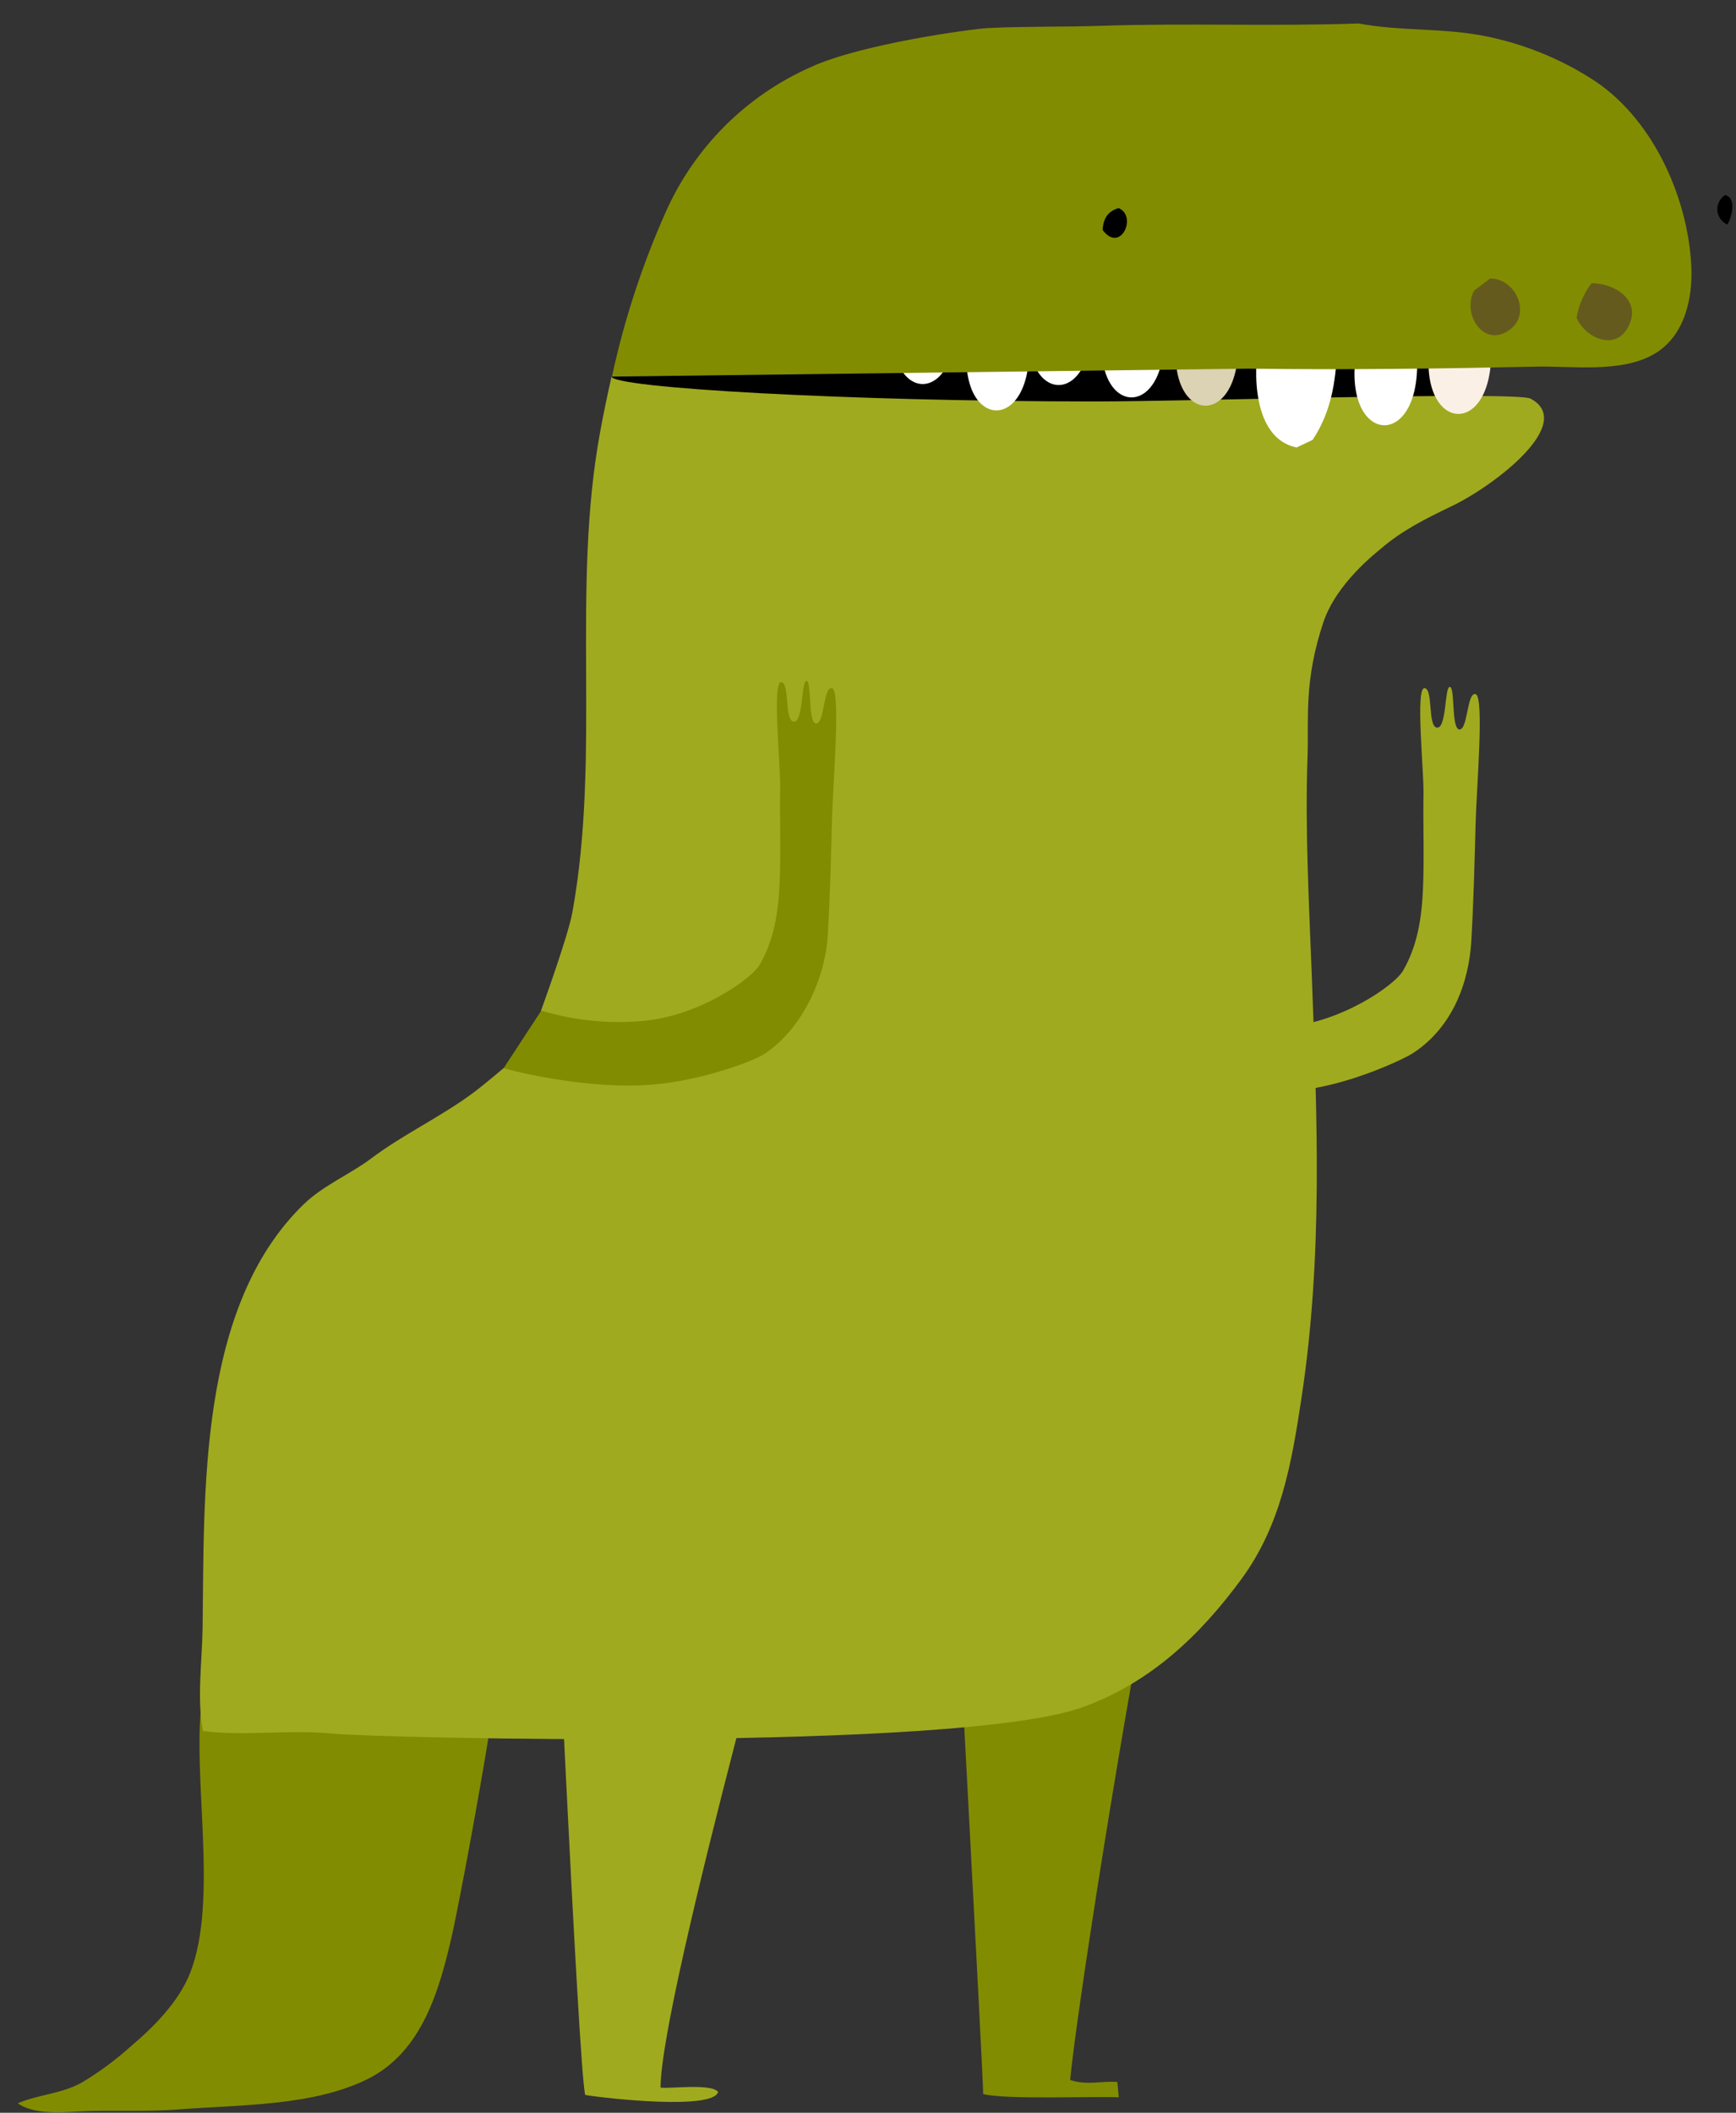
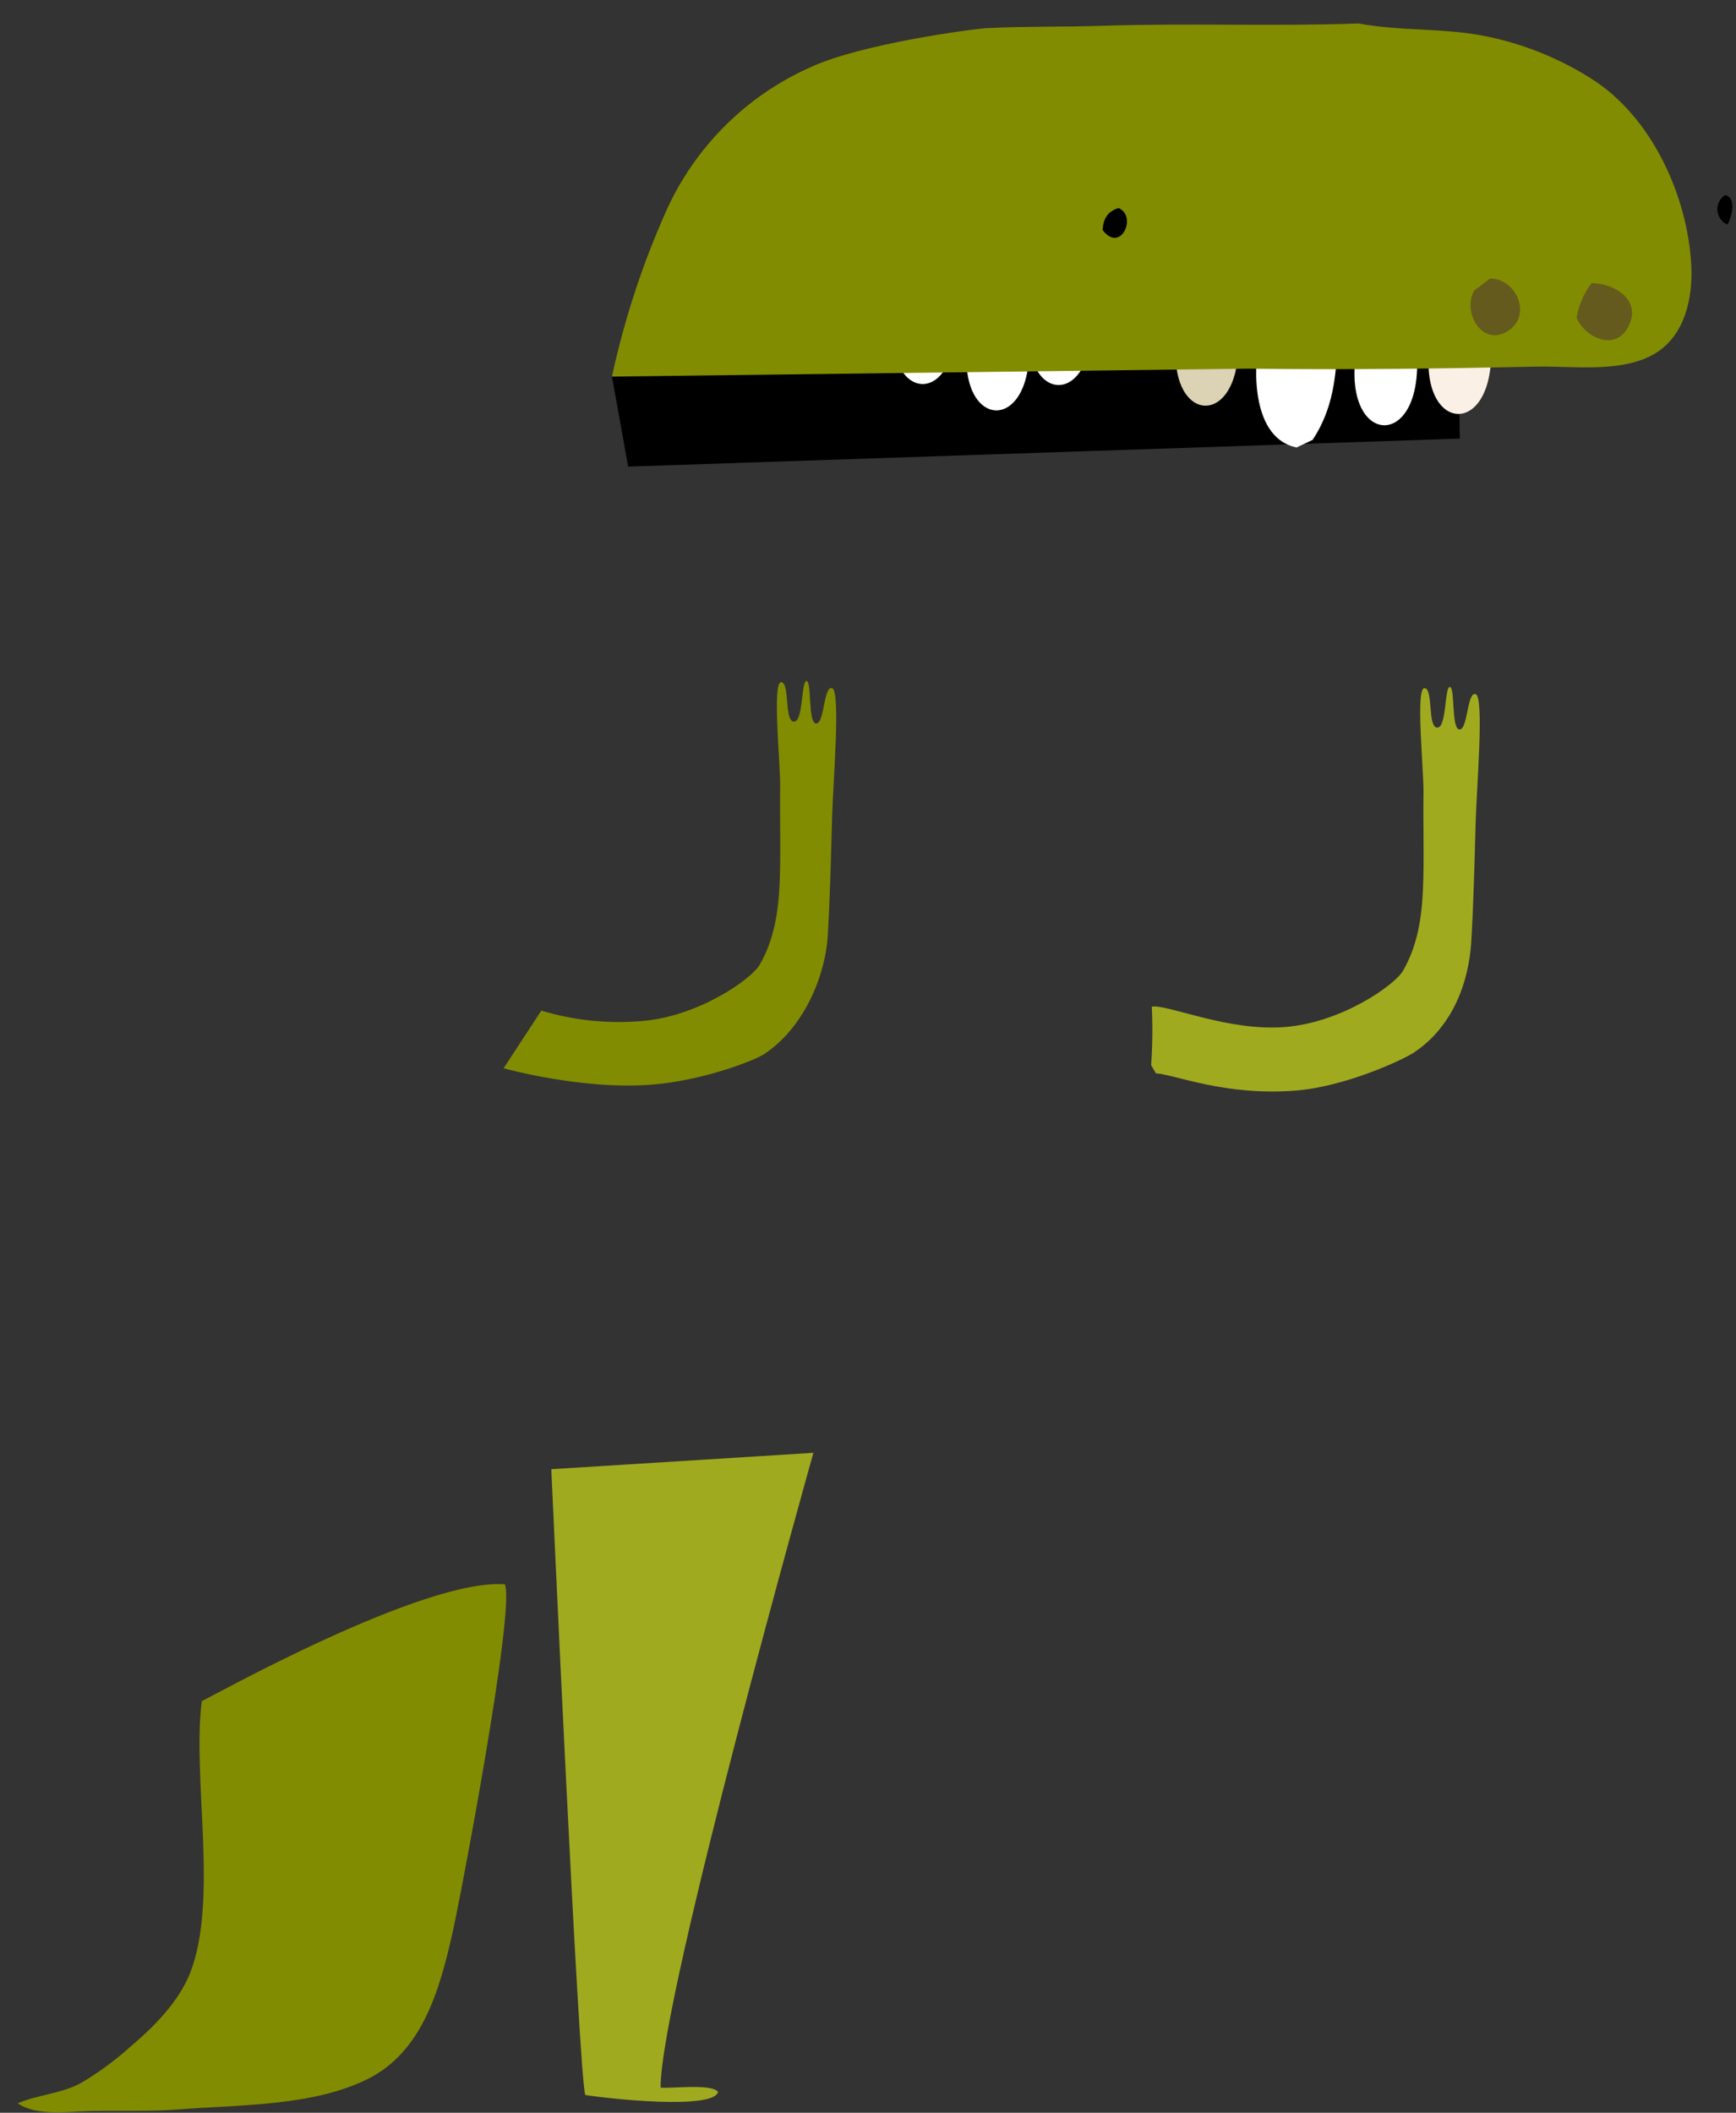
<svg xmlns="http://www.w3.org/2000/svg" version="1.1" width="120" height="146" viewBox="-1 -1 120 146">
  <rect x="-1" y="-1" width="120" height="146" fill="#333333" stroke="none" />
  <g id="ID0.38504887744784355" transform="matrix(1, 0, 0, 1, 0, -0.25)">
    <g id="Page-1">
      <g id="dinosaur4-c-[animals,dinosaur,tyrannosaurus,t-rex,trex,alex-eben-meyer]">
        <g id="ID0.8210769812576473">
          <g id="dinosaurs">
            <g id="tyrannosaurus-c">
              <g id="scratch_dinos04c">
                <path id="Shape" fill="#828C00" stroke="none" stroke-width="1" d="M 85.153 108.234 C 90.806 107.787 105.704 116.157 106.099 116.302 C 106.787 121.540 104.934 130.021 106.898 135.065 C 107.681 137.068 109.402 138.803 111.016 140.167 C 112.078 141.124 113.232 141.972 114.462 142.699 C 115.846 143.443 117.411 143.492 118.823 144.095 C 117.542 145.004 115.282 144.657 113.808 144.628 C 111.749 144.583 109.748 144.678 107.709 144.521 C 103.509 144.186 98.428 144.314 94.611 142.406 C 90.876 140.534 89.670 136.275 88.801 132.450 C 88.245 130.041 84.412 109.886 85.153 108.234 Z " transform="matrix(-1, 0, 0, 1, 119.05, 0.5)" />
-                 <path id="Shape" fill="#828C00" stroke="none" stroke-width="1" d="M 54.353 100.277 L 39.118 100.277 C 42.671 118.379 45.739 138.696 46.076 142.484 C 44.940 142.877 43.861 142.534 42.815 142.621 C 42.778 142.996 42.749 143.294 42.712 143.682 C 44.203 143.595 50.577 143.860 52.088 143.455 C 52.088 142.170 54.353 100.277 54.353 100.277 Z " transform="matrix(-1, 0, 0, 1, 119.05, 0.5)" />
                <path id="Shape" fill="#000000" stroke="none" stroke-width="1" d="M 19.250 18.247 L 19.147 29.058 L 76.629 30.995 L 77.749 24.762 L 19.250 18.247 " transform="matrix(-1, 0, 0, 1, 119.05, 0.5)" />
-                 <path id="Shape" fill="#A0AA1E" stroke="none" stroke-width="1" d="M 106.046 111.291 C 105.918 101.930 106.379 89.053 99.046 81.960 C 97.699 80.659 95.846 79.895 94.409 78.816 C 92.219 77.164 89.633 75.958 87.409 74.318 C 86.689 73.793 85.264 72.583 85.264 72.583 L 82.546 71.133 L 82.658 68.600 C 82.658 68.600 80.792 63.490 80.488 61.809 C 78.486 50.833 80.595 39.501 78.548 28.504 C 78.326 27.298 78.054 25.993 77.774 24.766 C 77.774 25.546 61.534 26.492 44.347 26.492 C 37.841 26.492 15.219 25.782 14.251 26.298 C 11.101 27.980 16.722 32.305 19.715 33.734 C 21.478 34.581 23.112 35.387 24.615 36.680 C 24.941 36.961 27.666 39.055 28.568 41.736 C 29.939 45.830 29.573 48.416 29.668 51.072 C 29.845 56.075 29.565 61.127 29.375 66.126 C 29.001 76.020 28.597 85.542 30.088 95.374 C 30.767 99.872 31.500 104.144 34.246 107.882 C 37.129 111.803 40.551 115.037 45.212 116.723 C 53.826 119.834 94.171 118.846 97.020 118.553 C 99.985 118.247 103.089 118.743 106.021 118.371 C 106.449 116.182 106.079 113.530 106.046 111.291 Z " transform="matrix(-1, 0, 0, 1, 119.05, 0.5)" />
                <path id="Shape" fill="#A0AA1E" stroke="none" stroke-width="1" d="M 19.159 49.160 C 19.748 49.160 19.456 46.218 19.831 46.218 C 20.205 46.218 20.041 49.077 20.712 49.031 C 21.383 48.986 20.963 46.305 21.589 46.305 C 22.215 46.305 21.626 51.960 21.651 53.588 C 21.688 55.790 21.593 58 21.688 60.198 C 21.774 62.164 22.066 64.114 23.071 65.837 C 23.656 66.840 27.308 69.402 31.204 69.720 C 35.165 70.046 39.377 68.125 40.431 68.315 C 40.368 69.662 40.383 71.011 40.476 72.355 L 40.151 72.921 C 38.834 73.004 35.342 74.508 30.462 74.111 C 27.069 73.838 23.088 72 22.314 71.484 C 19.658 69.716 18.517 66.675 18.348 63.796 C 18.188 61.074 18.122 58.330 18.048 55.600 C 17.982 53.171 17.442 46.887 18.048 46.718 C 18.653 46.549 18.575 49.160 19.159 49.160 Z " transform="matrix(-1, 0, 0, 1, 119.05, 0.5)" />
                <path id="Shape" fill="#828C00" stroke="none" stroke-width="1" d="M 63.630 48.746 C 64.219 48.746 63.926 45.805 64.301 45.805 C 64.676 45.805 64.511 48.664 65.182 48.618 C 65.854 48.573 65.434 45.892 66.059 45.892 C 66.685 45.892 66.096 51.547 66.121 53.175 C 66.158 55.377 66.064 57.587 66.158 59.785 C 66.245 61.751 66.537 63.701 67.542 65.424 C 68.126 66.427 71.779 68.989 75.674 69.307 C 78.018 69.510 80.379 69.266 82.633 68.588 L 85.239 72.570 C 85.239 72.570 79.812 74.095 74.945 73.698 C 71.552 73.425 67.945 72.079 67.184 71.562 C 64.528 69.790 63 66.262 62.831 63.383 C 62.671 60.660 62.605 57.917 62.531 55.187 C 62.465 52.758 61.925 46.474 62.531 46.305 C 63.136 46.136 63.045 48.746 63.630 48.746 Z " transform="matrix(-1, 0, 0, 1, 119.05, 0.5)" />
                <path id="Shape" fill="#A0AA1E" stroke="none" stroke-width="1" d="M 63.824 99.145 C 63.824 99.145 74.389 136.659 74.389 143.009 C 73.821 143.108 70.844 142.699 70.412 143.315 C 70.774 144.575 78.108 143.765 79.594 143.521 C 80.051 142.154 81.941 100.277 81.941 100.277 L 63.824 99.145 Z " transform="matrix(-1, 0, 0, 1, 119.05, 0.5)" />
                <g id="Group">
                  <path id="Shape" fill="#FFFFFF" stroke="none" stroke-width="1" d="M 32.986 22.114 C 33.464 24.439 33.456 29.045 30.429 29.673 L 29.318 29.149 C 27.909 27.034 27.671 24.745 27.596 22.279 C 29.416 22.023 31.129 22.246 32.986 22.114 Z " transform="matrix(-1, 0, 0, 1, 119.05, 0.5)" />
                  <path id="Shape" fill="#FFFFFF" stroke="none" stroke-width="1" d="M 22.379 21.238 L 25.879 21.238 C 28.539 30.157 20.494 30.714 22.379 21.238 Z " transform="matrix(-1, 0, 0, 1, 119.05, 0.5)" />
                  <path id="Shape" fill="#DCD2B4" stroke="none" stroke-width="1" d="M 34.741 19.883 L 38.241 19.883 C 40.901 28.806 32.855 29.359 34.741 19.883 Z " transform="matrix(-1, 0, 0, 1, 119.05, 0.5)" />
-                   <path id="Shape" fill="#FFFFFF" stroke="none" stroke-width="1" d="M 39.855 19.313 L 43.359 19.313 C 46.019 28.232 37.973 28.789 39.855 19.313 Z " transform="matrix(-1, 0, 0, 1, 119.05, 0.5)" />
                  <path id="Shape" fill="#FFFFFF" stroke="none" stroke-width="1" d="M 49.194 20.209 L 52.706 20.209 C 55.358 29.128 47.312 29.686 49.194 20.209 Z " transform="matrix(-1, 0, 0, 1, 119.05, 0.5)" />
                  <path id="Shape" fill="#FFFFFF" stroke="none" stroke-width="1" d="M 54.295 18.387 L 57.795 18.387 C 60.455 27.310 52.409 27.864 54.295 18.387 Z " transform="matrix(-1, 0, 0, 1, 119.05, 0.5)" />
-                   <path id="Shape" fill="#FFFFFF" stroke="none" stroke-width="1" d="M 44.882 18.458 L 48.386 18.458 C 51.059 27.376 43.017 27.934 44.882 18.458 Z " transform="matrix(-1, 0, 0, 1, 119.05, 0.5)" />
+                   <path id="Shape" fill="#FFFFFF" stroke="none" stroke-width="1" d="M 44.882 18.458 L 48.386 18.458 C 51.059 27.376 43.017 27.934 44.882 18.458 " transform="matrix(-1, 0, 0, 1, 119.05, 0.5)" />
                  <path id="Shape" fill="#FAF0E6" stroke="none" stroke-width="1" d="M 17.261 20.453 L 20.765 20.453 C 23.425 29.376 15.379 29.929 17.261 20.453 Z " transform="matrix(-1, 0, 0, 1, 119.05, 0.5)" />
                  <path id="Shape" fill="#828C00" stroke="none" stroke-width="1" d="M 51.767 0.690 C 49.136 0.562 46.496 0.620 43.861 0.533 C 37.948 0.335 32.052 0.582 26.135 0.372 C 23.215 0.925 20.197 0.657 17.241 1.276 C 14.700 1.803 12.275 2.782 10.080 4.168 C 5.896 6.791 3.401 12.240 3.142 17.078 C 3.022 19.337 3.582 21.952 5.670 23.192 C 7.984 24.563 11.435 24.018 13.984 24.088 C 20.572 24.229 27.160 24.315 33.748 24.225 L 77.749 24.774 C 76.902 20.851 75.650 17.027 74.015 13.364 C 72.027 8.921 68.472 5.371 64.034 3.400 C 60.529 1.776 52.813 0.744 51.767 0.690 Z " transform="matrix(-1, 0, 0, 1, 119.05, 0.5)" />
                  <path id="Shape" fill="#645A1E" stroke="none" stroke-width="1" d="M 11.072 20.705 C 10.484 22.097 8.408 23.039 7.515 21.366 C 6.498 19.470 8.482 18.317 10.035 18.317 C 10.568 19.017 10.924 19.836 11.072 20.705 Z " transform="matrix(-1, 0, 0, 1, 119.05, 0.5)" />
                  <path id="Shape" fill="#645A1E" stroke="none" stroke-width="1" d="M 17.055 17.999 L 18.146 18.825 C 19.003 20.350 17.574 22.779 15.795 21.610 C 14.107 20.515 15.268 17.970 17.055 17.999 Z " transform="matrix(-1, 0, 0, 1, 119.05, 0.5)" />
                  <path id="Shape" fill="#000000" stroke="none" stroke-width="1" d="M 0.642 14.269 C 0.350 13.769 -0.016 12.414 0.803 12.232 C 1.165 12.460 1.371 12.871 1.337 13.299 C 1.304 13.727 1.036 14.101 0.642 14.269 Z " transform="matrix(-1, 0, 0, 1, 119.05, 0.5)" />
                  <path id="Shape" fill="#000000" stroke="none" stroke-width="1" d="M 43.832 14.645 C 42.597 16.297 41.407 13.686 42.729 13.128 C 43.441 13.343 43.783 13.802 43.832 14.645 Z " transform="matrix(-1, 0, 0, 1, 119.05, 0.5)" />
                </g>
              </g>
            </g>
          </g>
        </g>
      </g>
    </g>
  </g>
</svg>